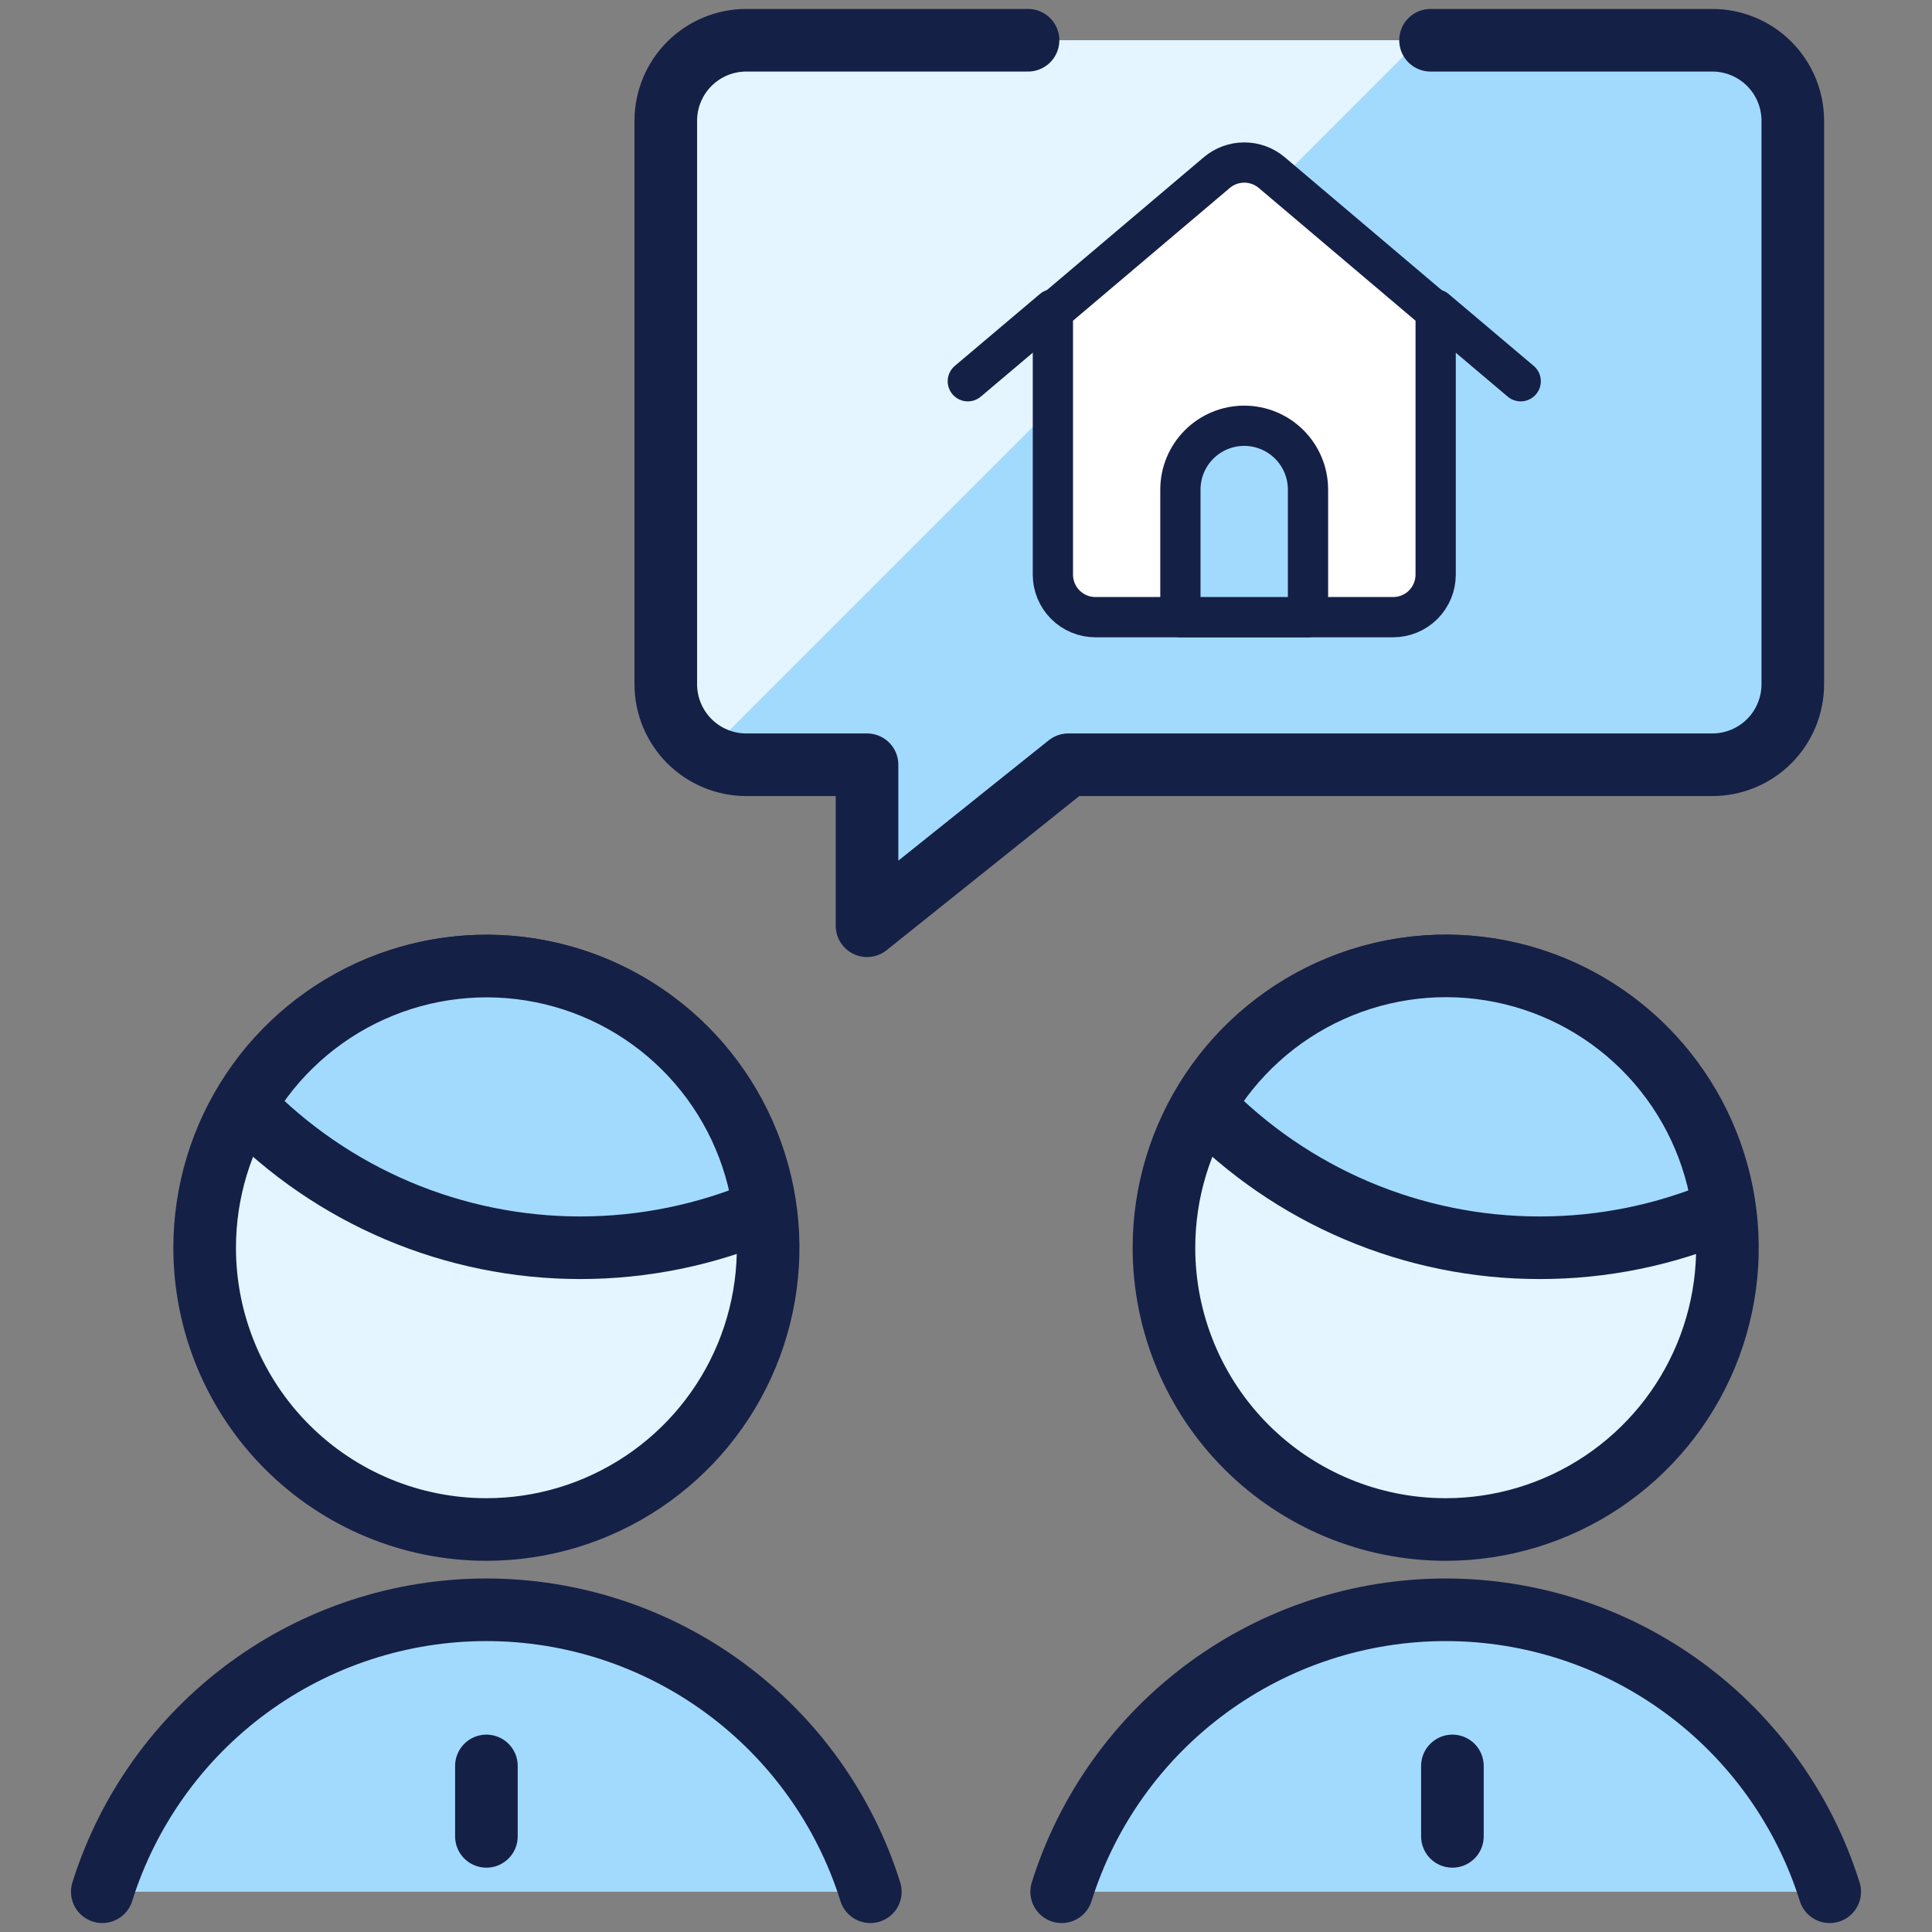
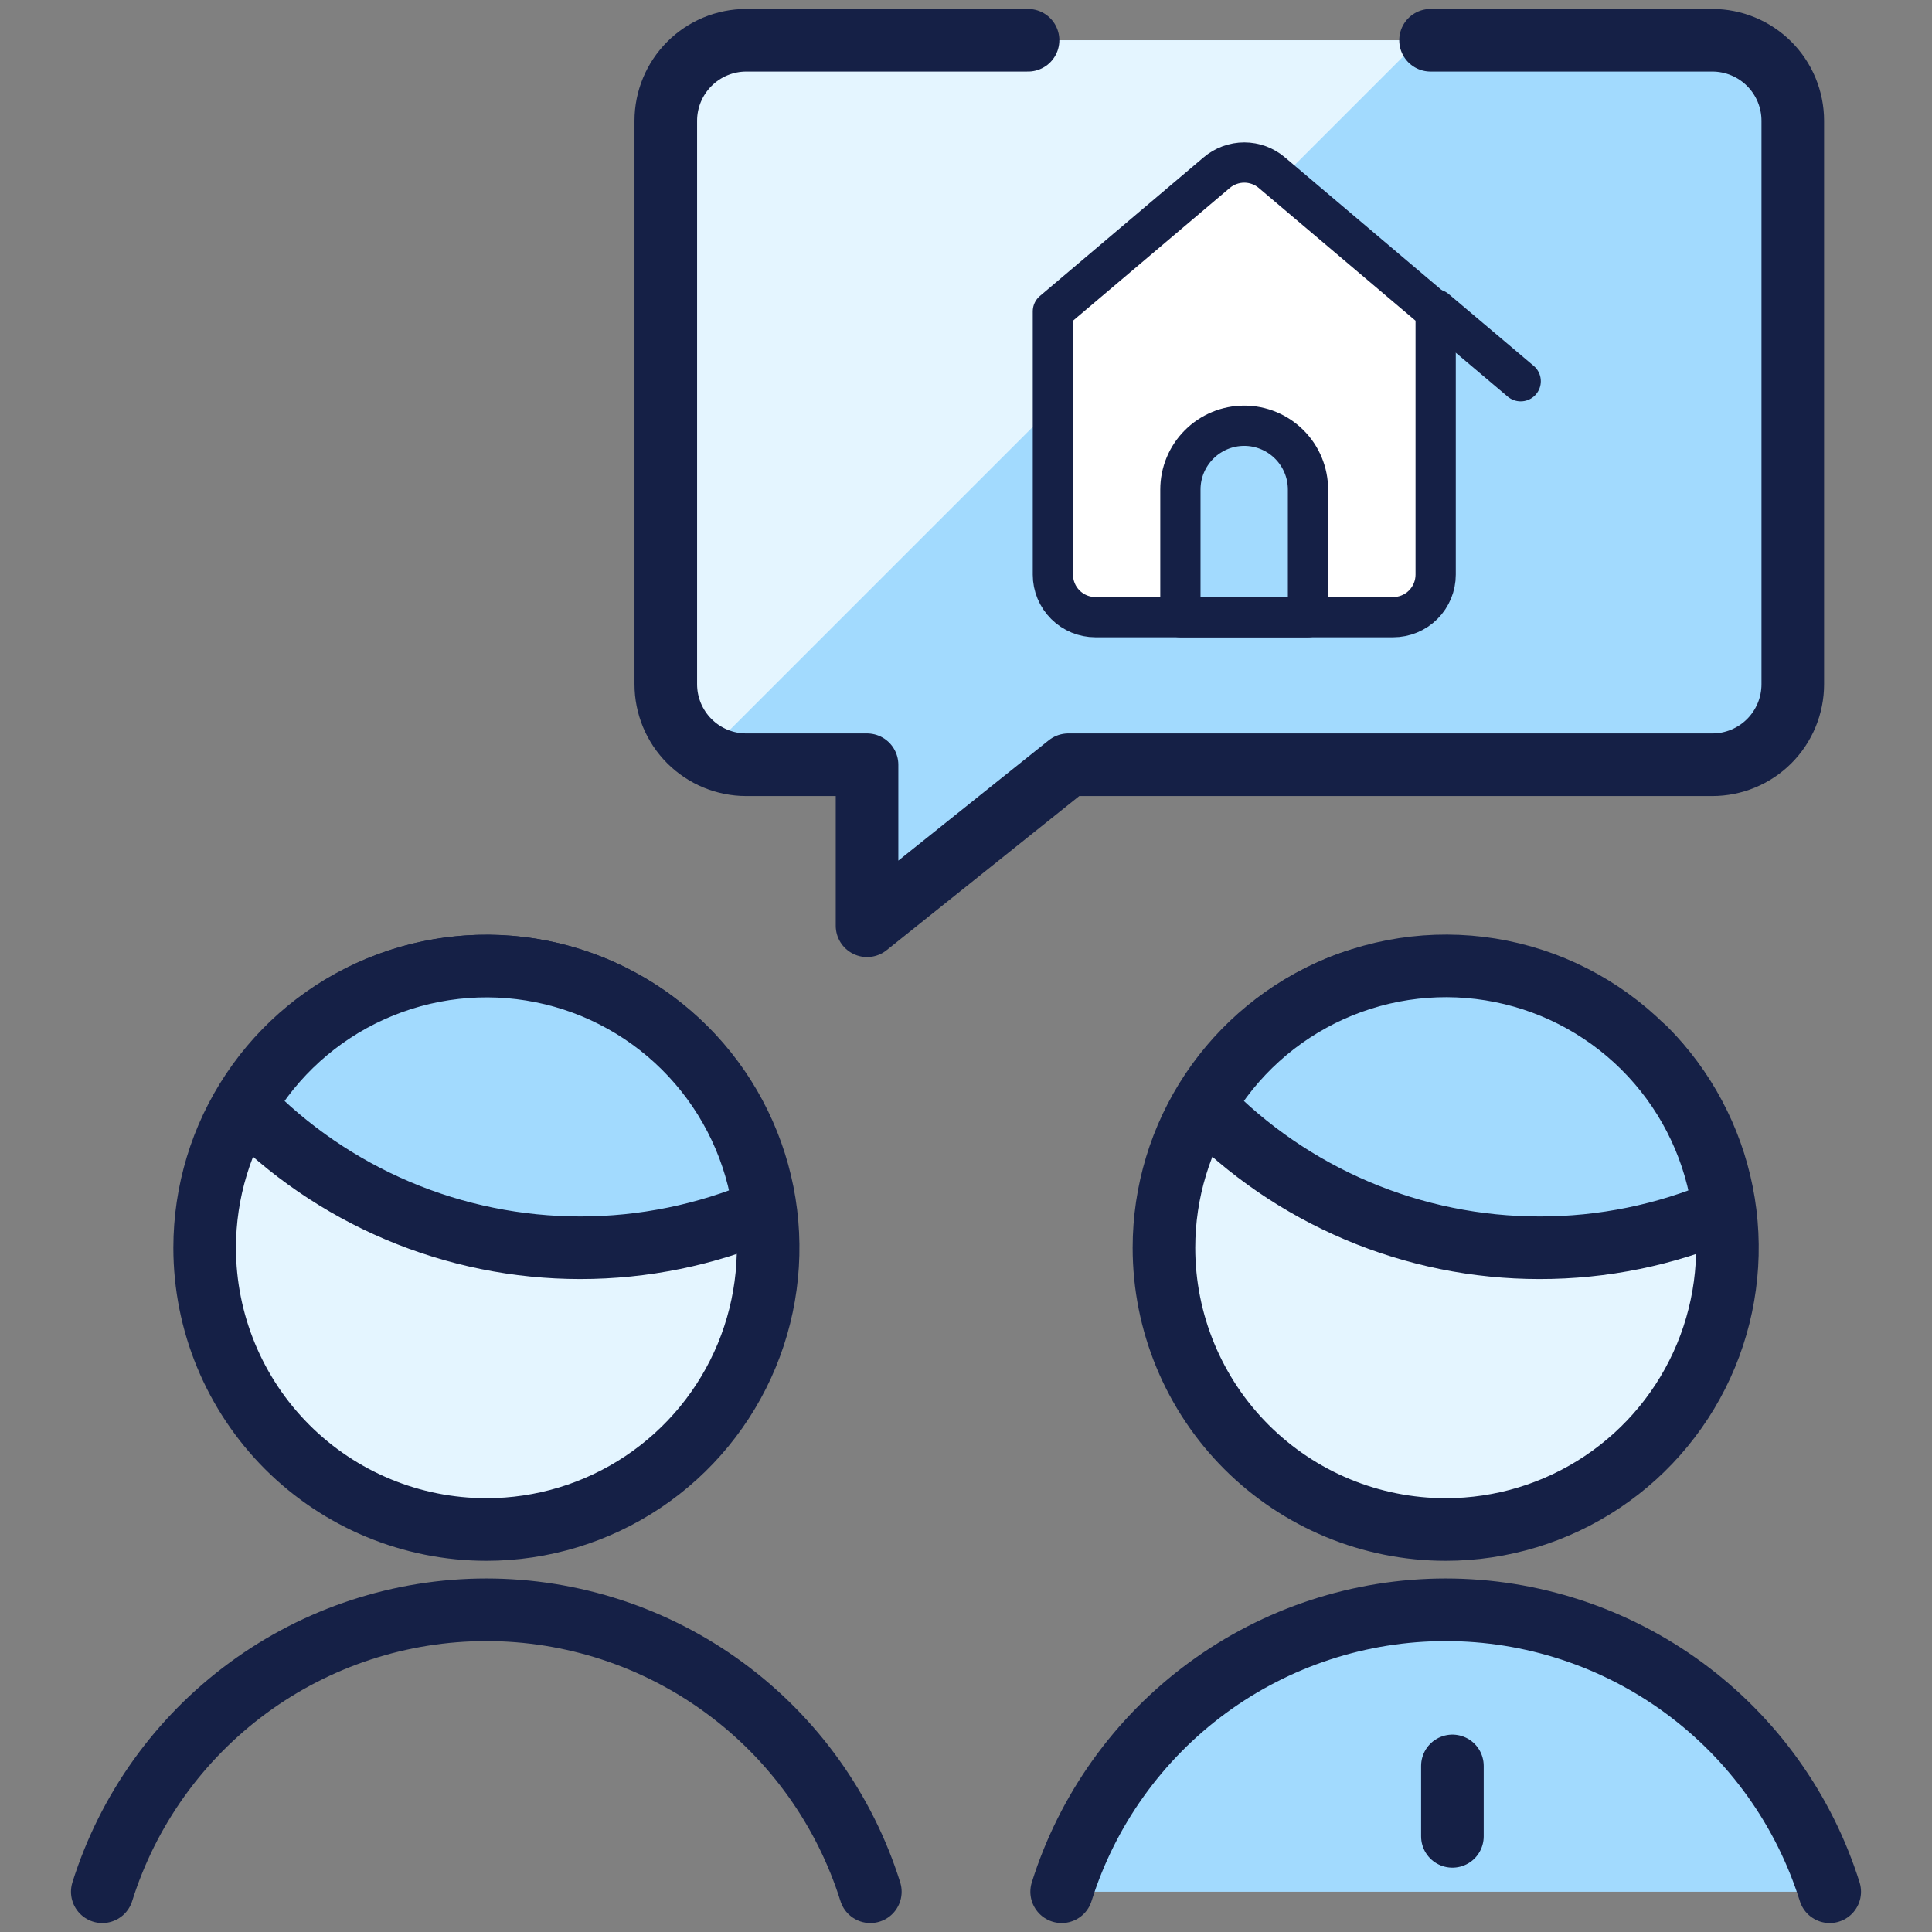
<svg xmlns="http://www.w3.org/2000/svg" width="72" height="72" viewBox="0 0 72 72" fill="none">
  <rect x="0" y="0" width="72" height="72" fill="#808080" stroke="none" />
  <path d="M38.312 1.5H27.812C27.017 1.5 26.254 1.816 25.691 2.379C25.129 2.941 24.812 3.704 24.812 4.5V25.5C24.812 26.296 25.129 27.059 25.691 27.621C26.254 28.184 27.017 28.5 27.812 28.5H32.312V34.5L39.812 28.5H63.812C64.608 28.5 65.371 28.184 65.934 27.621C66.496 27.059 66.812 26.296 66.812 25.5V4.5C66.812 3.704 66.496 2.941 65.934 2.379C65.371 1.816 64.608 1.5 63.812 1.5H53.312" fill="#A2DAFE" />
  <path d="M38.312 1.5H27.812C27.017 1.5 26.254 1.816 25.691 2.379C25.129 2.941 24.812 3.704 24.812 4.5V25.5C24.818 26.023 24.962 26.536 25.23 26.986C25.498 27.435 25.881 27.806 26.34 28.059L52.898 1.5H38.312Z" fill="#E4F5FF" />
  <path d="M53.503 11.604V21.415C53.503 21.835 53.336 22.238 53.039 22.536C52.742 22.833 52.338 23 51.918 23H40.823C40.403 23 40 22.833 39.703 22.536C39.405 22.238 39.238 21.835 39.238 21.415V11.604L45.34 6.437C45.627 6.192 45.993 6.057 46.371 6.057C46.748 6.057 47.114 6.192 47.401 6.437L53.503 11.604Z" fill="white" stroke="#152046" stroke-width="1.5" stroke-linecap="round" stroke-linejoin="round" />
  <path d="M56.672 14.208L53.502 11.529" stroke="#152046" stroke-width="1.5" stroke-linecap="round" stroke-linejoin="round" />
-   <path d="M39.238 11.529L36.068 14.208" stroke="#152046" stroke-width="1.5" stroke-linecap="round" stroke-linejoin="round" />
  <path d="M48.745 23H43.99V18.245C43.99 17.614 44.241 17.01 44.687 16.564C45.132 16.118 45.737 15.867 46.368 15.867C46.998 15.867 47.603 16.118 48.049 16.564C48.495 17.01 48.745 17.614 48.745 18.245V23Z" fill="#A2DAFE" stroke="#152046" stroke-width="1.5" stroke-linecap="round" stroke-linejoin="round" />
-   <path d="M32.435 70.5C31.479 67.453 29.575 64.791 27.001 62.901C24.427 61.011 21.317 59.992 18.124 59.992C14.931 59.992 11.821 61.011 9.247 62.901C6.673 64.791 4.769 67.453 3.812 70.5" fill="#A2DAFE" />
  <path d="M32.435 70.5C31.479 67.453 29.575 64.791 27.001 62.901C24.427 61.011 21.317 59.992 18.124 59.992C14.931 59.992 11.821 61.011 9.247 62.901C6.673 64.791 4.769 67.453 3.812 70.5" stroke="#152046" stroke-width="2.333" stroke-linecap="round" stroke-linejoin="round" />
  <path d="M68.188 70.5C67.231 67.453 65.327 64.791 62.753 62.901C60.179 61.011 57.069 59.992 53.876 59.992C50.683 59.992 47.573 61.011 44.999 62.901C42.425 64.791 40.521 67.453 39.565 70.5" fill="#A2DAFE" />
  <path d="M68.188 70.5C67.231 67.453 65.327 64.791 62.753 62.901C60.179 61.011 57.069 59.992 53.876 59.992C50.683 59.992 47.573 61.011 44.999 62.901C42.425 64.791 40.521 67.453 39.565 70.5" stroke="#152046" stroke-width="2.333" stroke-linecap="round" stroke-linejoin="round" />
  <path d="M18.127 57C20.204 57 22.234 56.384 23.96 55.23C25.687 54.077 27.033 52.437 27.828 50.518C28.622 48.6 28.83 46.488 28.425 44.452C28.02 42.415 27.02 40.544 25.552 39.075C24.083 37.607 22.212 36.607 20.175 36.202C18.139 35.797 16.027 36.005 14.109 36.799C12.19 37.594 10.55 38.94 9.397 40.666C8.243 42.393 7.627 44.423 7.627 46.5C7.627 49.285 8.733 51.956 10.702 53.925C12.671 55.894 15.342 57 18.127 57Z" fill="#E4F5FF" stroke="#152046" stroke-width="2.333" stroke-linecap="round" stroke-linejoin="round" />
-   <path d="M53.877 57C55.954 57 57.984 56.384 59.71 55.23C61.437 54.077 62.783 52.437 63.578 50.518C64.372 48.6 64.58 46.488 64.175 44.452C63.77 42.415 62.77 40.544 61.302 39.075C59.833 37.607 57.962 36.607 55.925 36.202C53.889 35.797 51.777 36.005 49.859 36.799C47.94 37.594 46.3 38.94 45.147 40.666C43.993 42.393 43.377 44.423 43.377 46.5C43.377 49.285 44.483 51.956 46.452 53.925C48.422 55.894 51.092 57 53.877 57Z" fill="#E4F5FF" stroke="#152046" stroke-width="2.333" stroke-linecap="round" stroke-linejoin="round" />
+   <path d="M53.877 57C55.954 57 57.984 56.384 59.71 55.23C61.437 54.077 62.783 52.437 63.578 50.518C64.372 48.6 64.58 46.488 64.175 44.452C63.77 42.415 62.77 40.544 61.302 39.075C53.889 35.797 51.777 36.005 49.859 36.799C47.94 37.594 46.3 38.94 45.147 40.666C43.993 42.393 43.377 44.423 43.377 46.5C43.377 49.285 44.483 51.956 46.452 53.925C48.422 55.894 51.092 57 53.877 57Z" fill="#E4F5FF" stroke="#152046" stroke-width="2.333" stroke-linecap="round" stroke-linejoin="round" />
  <path d="M38.312 1.5H27.812C27.017 1.5 26.254 1.816 25.691 2.379C25.129 2.941 24.812 3.704 24.812 4.5V25.5C24.812 26.296 25.129 27.059 25.691 27.621C26.254 28.184 27.017 28.5 27.812 28.5H32.312V34.5L39.812 28.5H63.812C64.608 28.5 65.371 28.184 65.934 27.621C66.496 27.059 66.812 26.296 66.812 25.5V4.5C66.812 3.704 66.496 2.941 65.934 2.379C65.371 1.816 64.608 1.5 63.812 1.5H53.312" stroke="#152046" stroke-width="2.333" stroke-linecap="round" stroke-linejoin="round" />
-   <path d="M18.127 65.811V68.436" stroke="#152046" stroke-width="2.333" stroke-linecap="round" stroke-linejoin="round" />
  <path d="M21.626 46.5C23.983 46.5 26.316 46.023 28.484 45.099C28.204 42.936 27.254 40.916 25.767 39.321C24.28 37.726 22.331 36.637 20.193 36.207C18.055 35.777 15.837 36.027 13.848 36.922C11.86 37.817 10.202 39.313 9.107 41.199C10.732 42.876 12.678 44.21 14.829 45.121C16.979 46.031 19.291 46.5 21.626 46.5Z" fill="#A2DAFE" stroke="#152046" stroke-width="2.333" stroke-linecap="round" stroke-linejoin="round" />
  <path d="M54.127 65.811V68.436" stroke="#152046" stroke-width="2.333" stroke-linecap="round" stroke-linejoin="round" />
  <path d="M57.375 46.5C59.734 46.503 62.068 46.026 64.236 45.099C63.958 42.935 63.009 40.913 61.522 39.317C60.035 37.721 58.085 36.631 55.946 36.201C53.808 35.77 51.588 36.021 49.599 36.917C47.611 37.814 45.953 39.311 44.859 41.199C46.484 42.877 48.429 44.21 50.579 45.121C52.729 46.032 55.04 46.501 57.375 46.5Z" fill="#A2DAFE" stroke="#152046" stroke-width="2.333" stroke-linecap="round" stroke-linejoin="round" />
</svg>